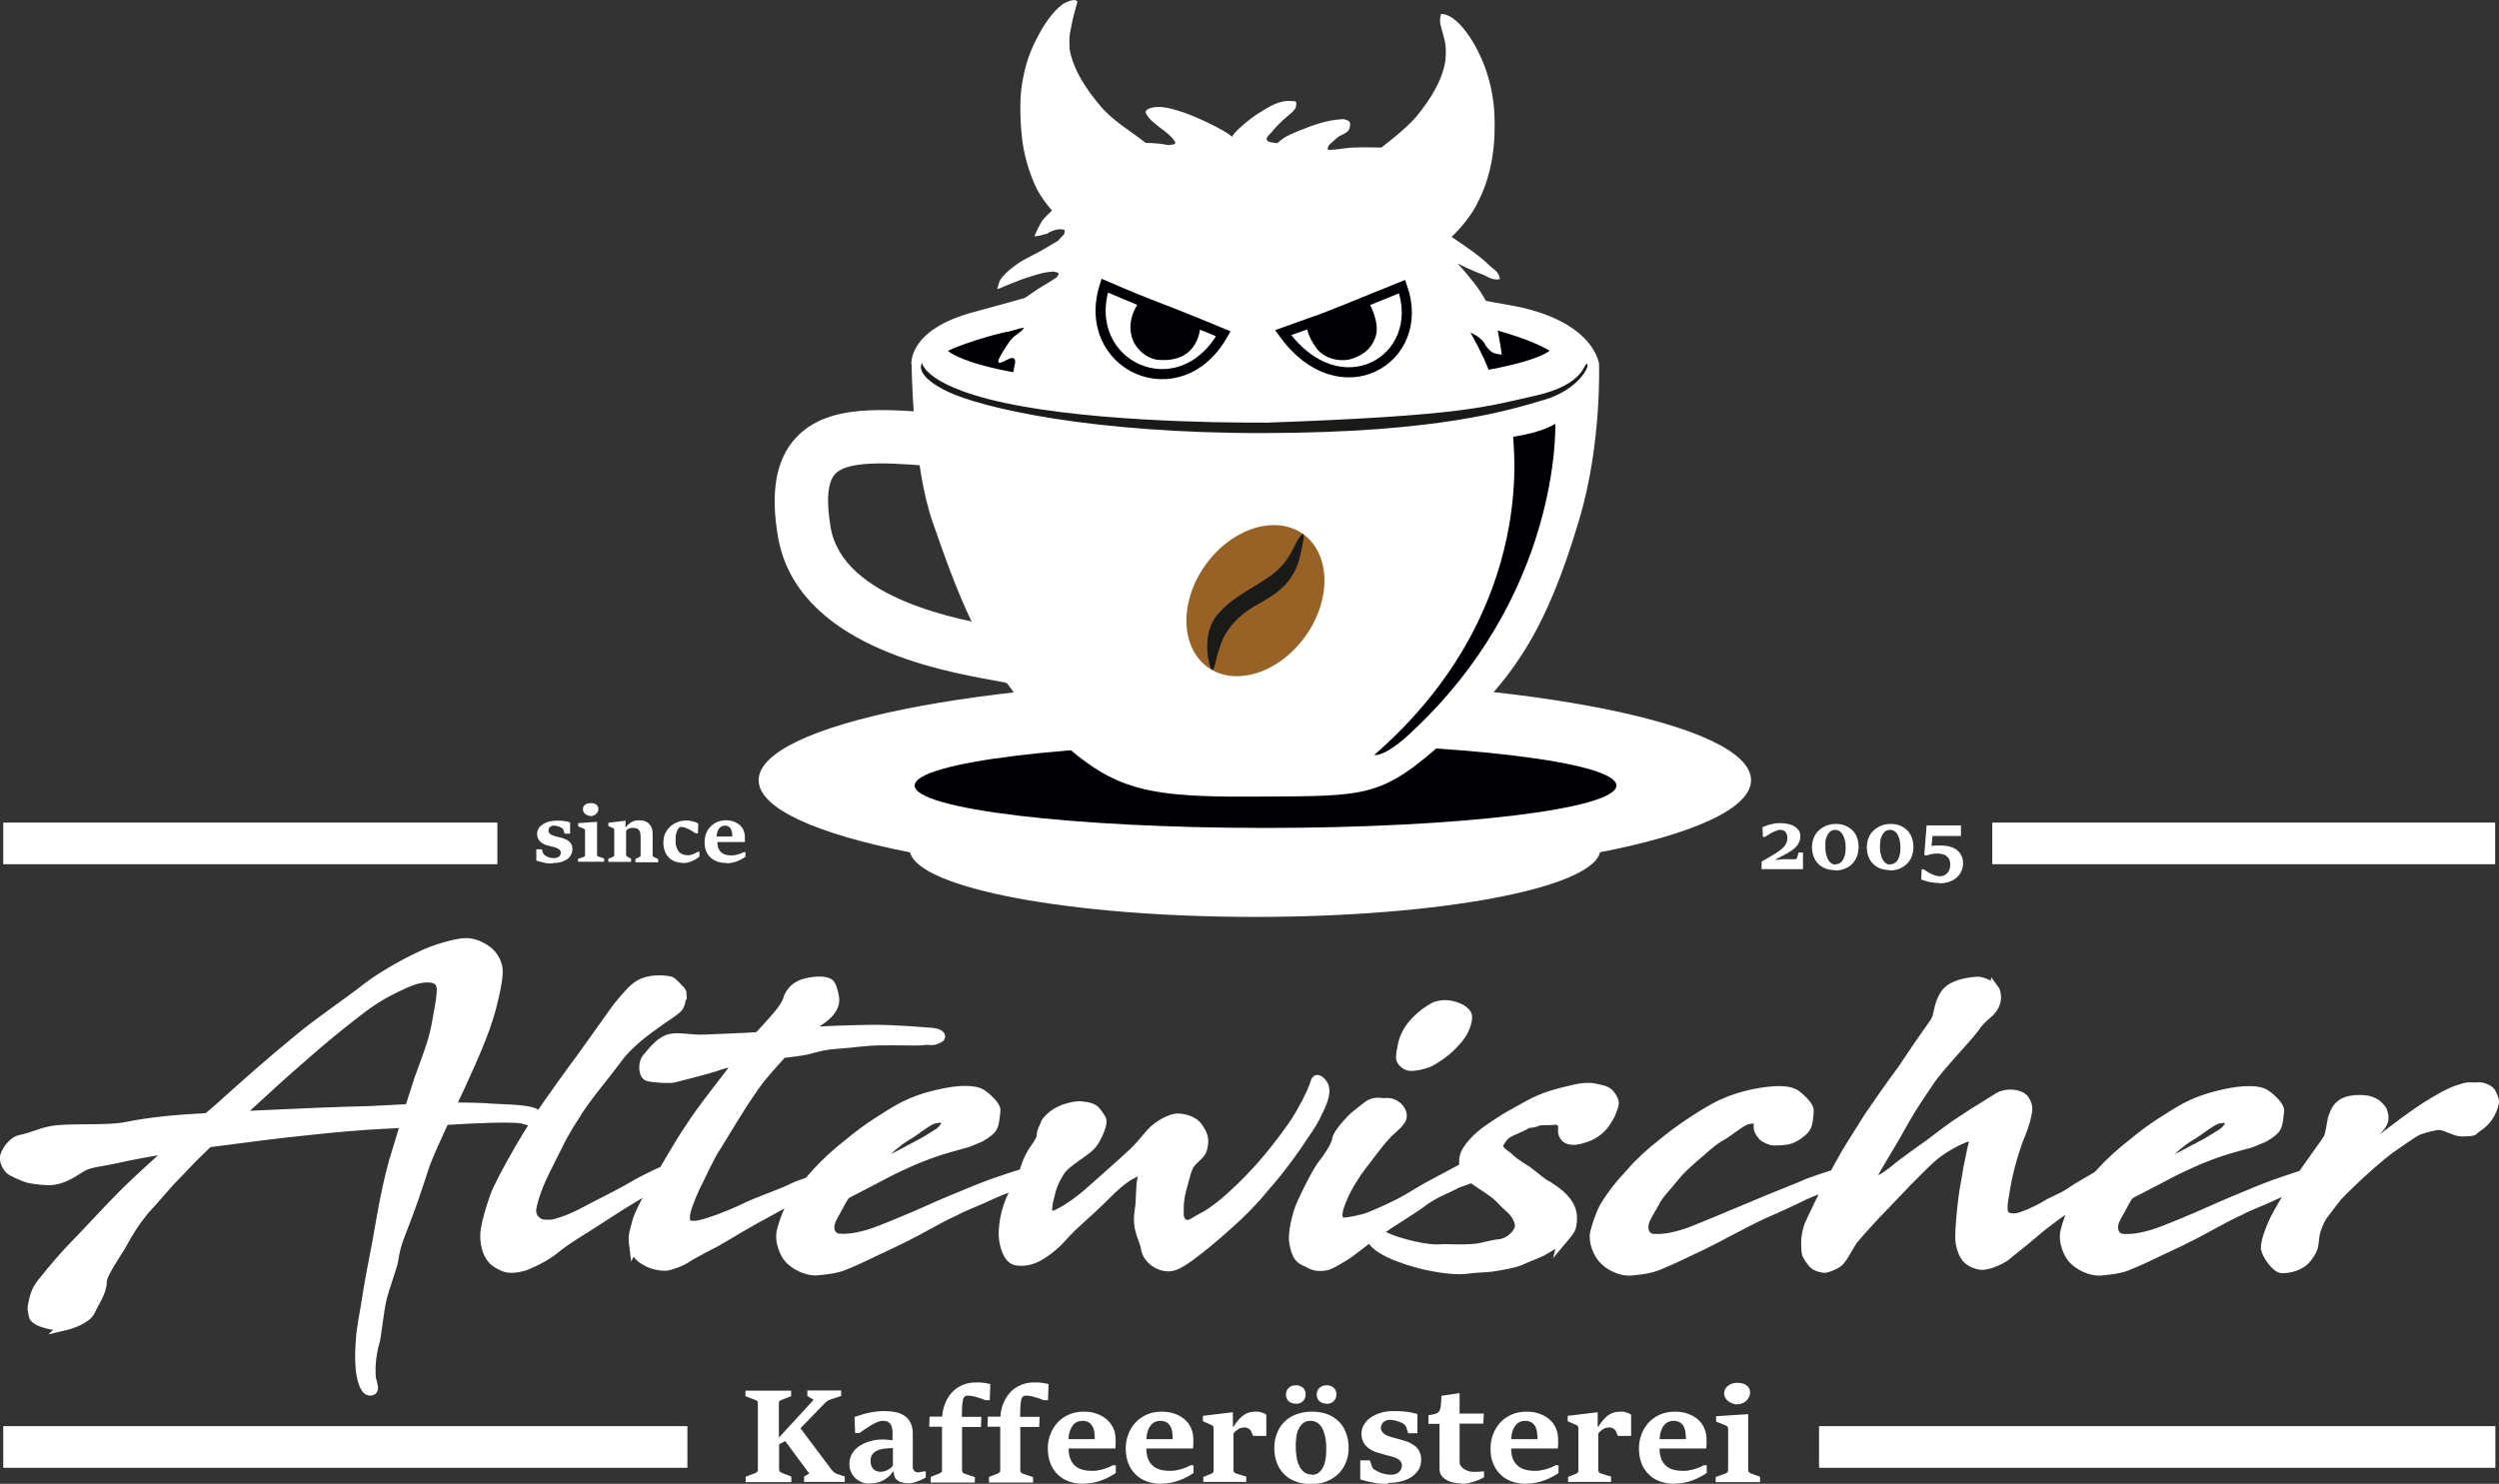
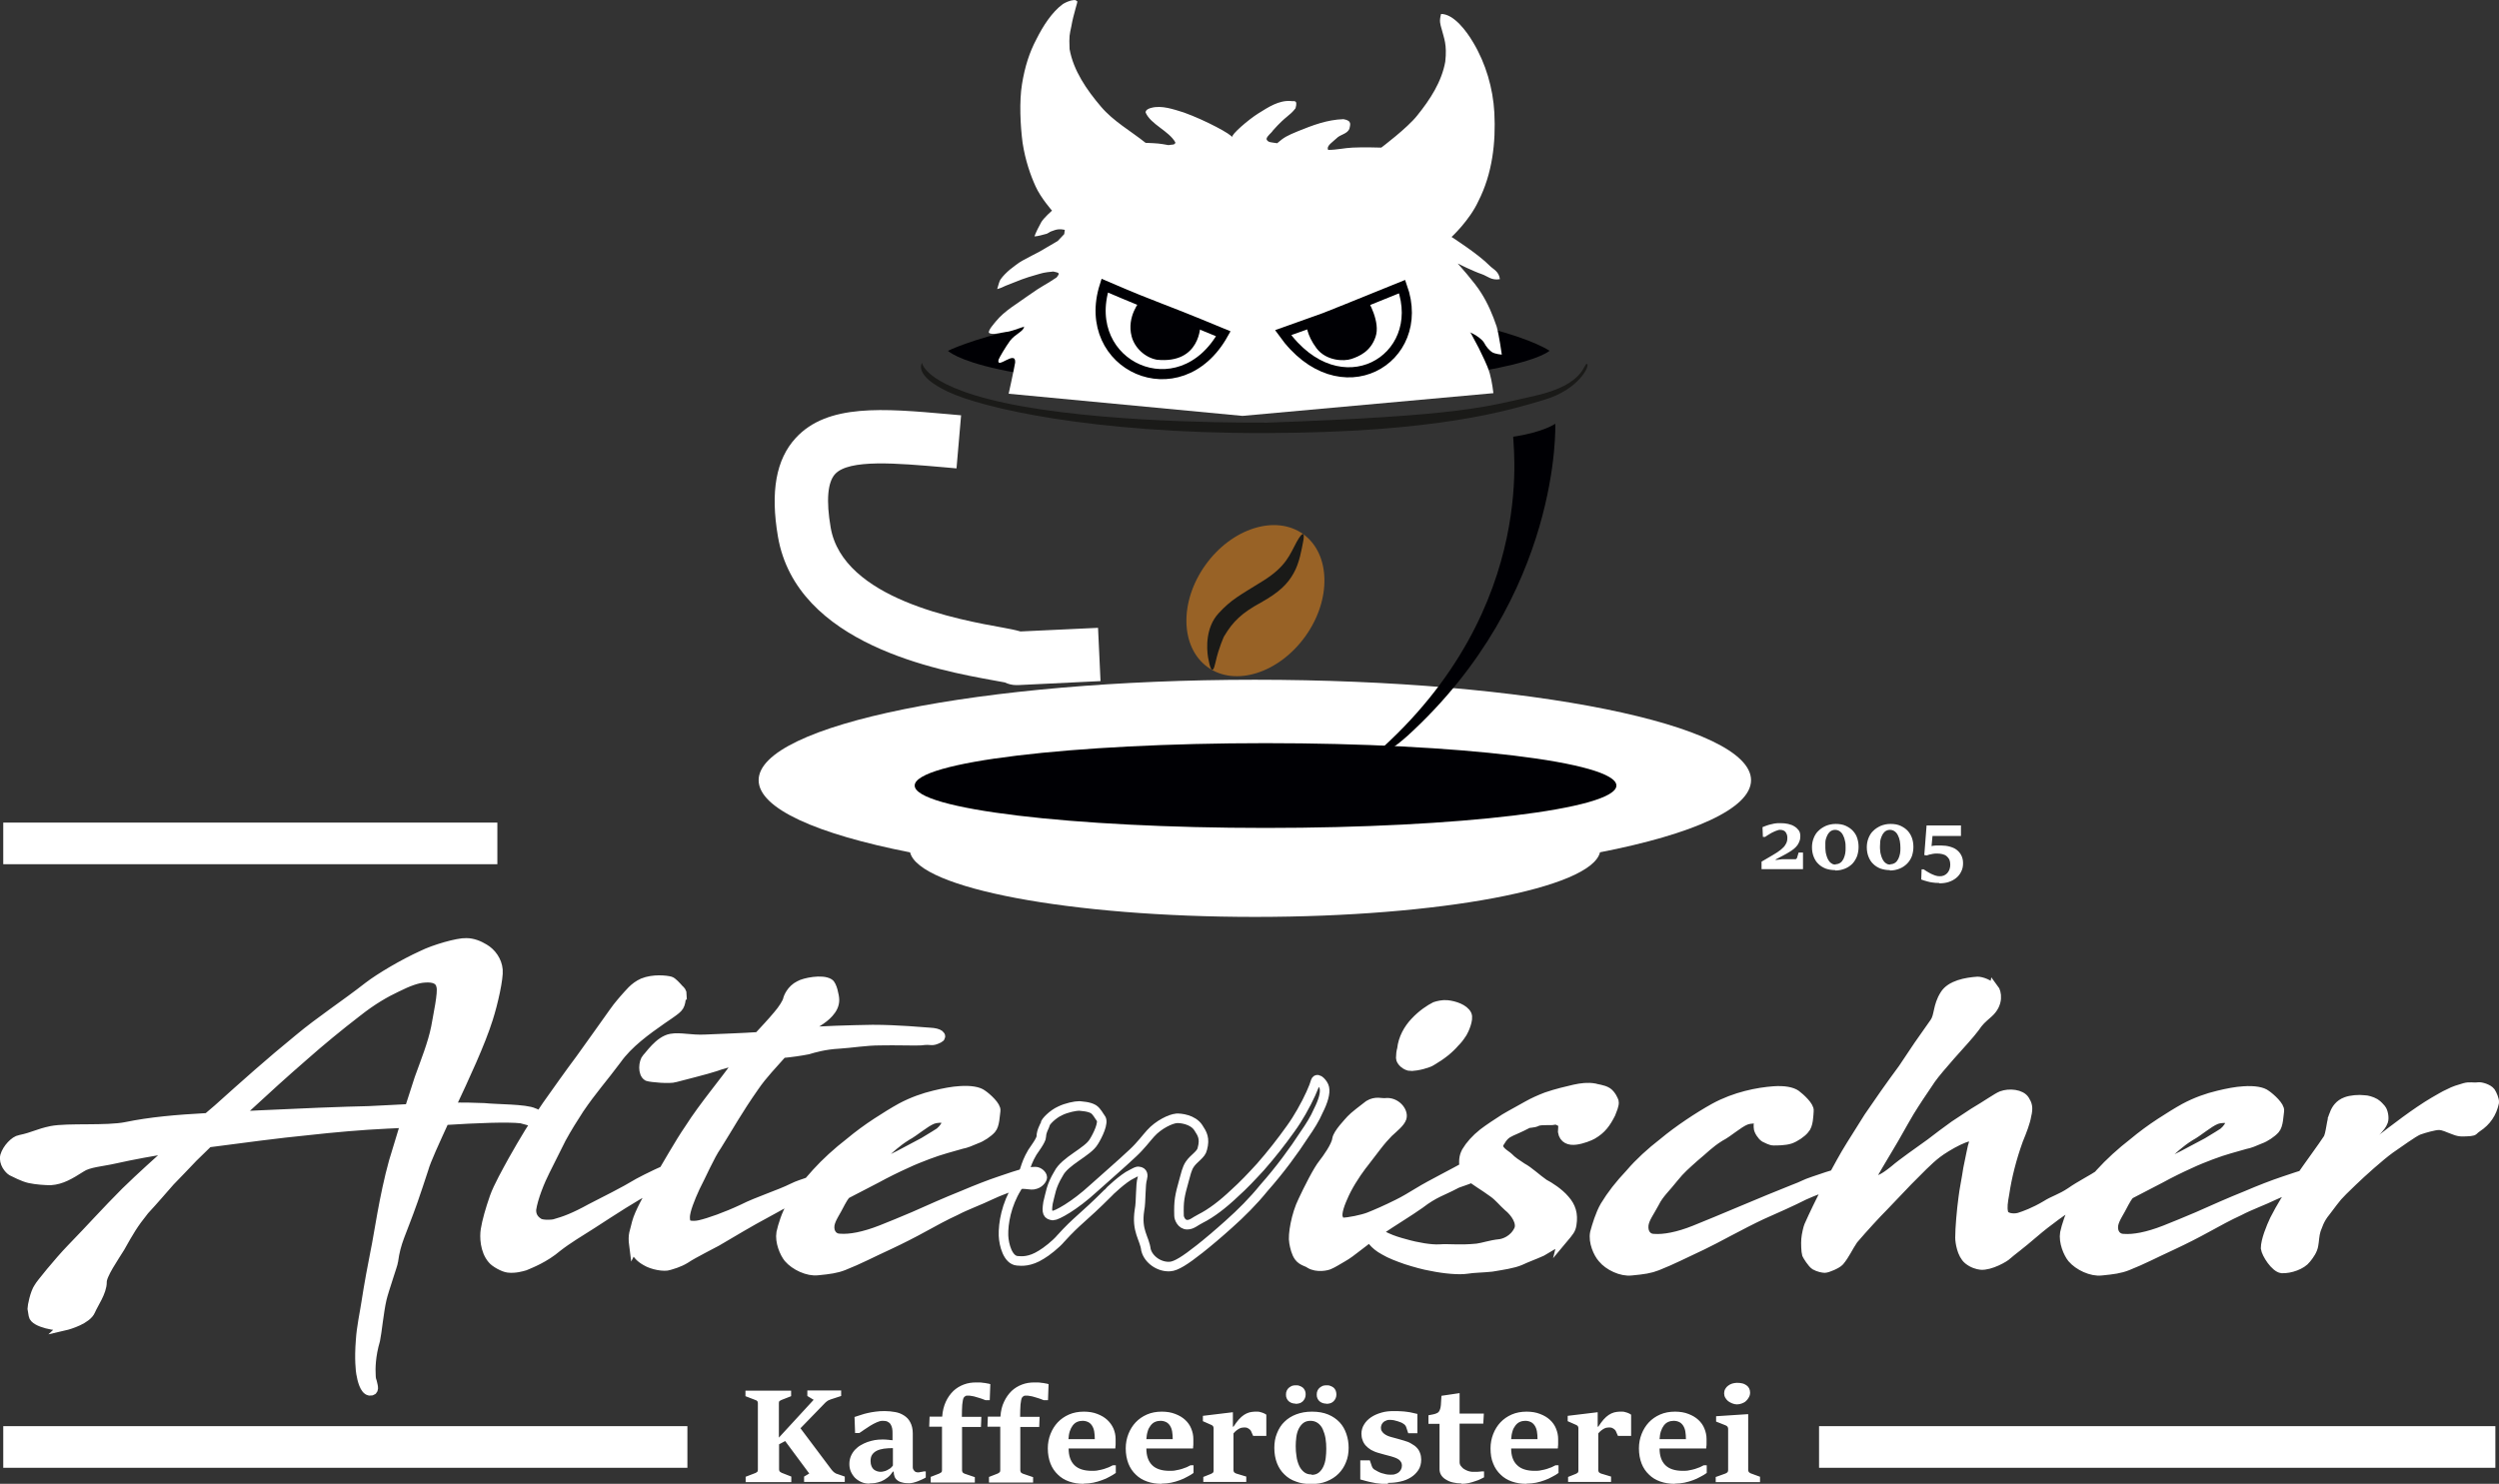
<svg xmlns="http://www.w3.org/2000/svg" id="Ebene_1" data-name="Ebene 1" viewBox="0 0 130.84 77.71">
  <rect x="0" y="0" width="130.84" height="77.71" fill="#333333" stroke="none" />
  <defs>
    <style> .cls-1 { fill: #1a1a18; } .cls-1, .cls-2, .cls-3, .cls-4, .cls-5 { stroke-width: 0px; } .cls-1, .cls-2, .cls-4, .cls-5 { fill-rule: evenodd; } .cls-2 { fill: #986226; } .cls-3, .cls-4 { fill: #fff; } .cls-6 { stroke: #fff; stroke-miterlimit: 10; stroke-width: .5px; } .cls-6, .cls-7 { fill: none; } .cls-5 { fill: #000004; } .cls-7 { stroke: #000004; stroke-miterlimit: 10; stroke-width: .53px; } </style>
  </defs>
  <path class="cls-4" d="m83.77,44.64c-.46,1.88-8.37,3.38-18.06,3.38s-17.6-1.5-18.06-3.38c-4.89-.96-7.93-2.3-7.93-3.78,0-2.9,11.63-5.26,25.98-5.26s25.98,2.35,25.98,5.26c0,1.48-3.04,2.83-7.93,3.78" />
  <path class="cls-5" d="m66.26,38.92c10.14,0,18.37.99,18.37,2.22s-8.22,2.22-18.37,2.22-18.37-.99-18.37-2.22,8.22-2.22,18.37-2.22" />
-   <path class="cls-4" d="m47.73,19.1s.04,5.23,1.11,8.27c1.07,3.04,2.58,7.63,5.88,10.72,3.31,3.09,4.63,3.67,10.76,3.63,6.13-.04,6.75.14,10.26-3,3.51-3.14,5.22-5.7,6.96-11.56,1.17-3.97,1.02-8.1,1.02-8.1,0,0-.24-2.34-4.8-3.1-4.56-.77-7.11-1.74-14.24-1.74s-10.19,1.2-13.69,2.12c-3.5.93-3.27,2.76-3.27,2.76" />
  <path class="cls-5" d="m79.24,22.87c1.59-.24,2.19-.68,2.19-.68,0,0,.34,8.98-7.73,16.34-1.42,1.28-1.83.96-1.75,1.01,8.95-7.79,7.12-16.97,7.29-16.67" />
  <path class="cls-1" d="m66.2,22.13s-7.45.09-12.68-.85c-5.23-.94-5.24-2.33-5.25-2.28-.01.05-.43.66,1.35,1.51,1.78.85,7.51,2.19,16.6,2.17,9.09-.02,12.81-1.2,14.63-1.74,1.82-.54,2.42-1.81,2.24-1.88-.18-.07-.08,1.07-2.69,1.66-2.61.58-3.71,1.05-14.2,1.42" />
  <path class="cls-3" d="m49.25,59.27c-.13.08-.43.28-.89.55l-1.28.68c-.81.4-1.45.72-1.83.89.26-.3.51-.51.85-.81.53-.45.77-.72,1.36-1.09.43-.23.94-.7,1.36-.87.26-.09.53-.09.75-.02v.11c0,.21-.19.43-.32.55Zm4.98,2.09c-.43,0-.75.11-1.87.49-.57.19-1.23.45-1.94.75-.85.34-1.75.74-2.58,1.11-.62.26-1.21.51-1.7.7-.92.36-1.64.49-2.17.45-.32,0-.58-.26-.53-.7.06-.36.32-.68.57-1.19.08-.15.17-.3.28-.43l1.6-.83c.51-.28,1.06-.55,1.55-.77.4-.19.79-.34,1.13-.47.68-.26,1.26-.4,1.77-.55.23-.04.49-.15.79-.28.26-.09.6-.32.77-.51.19-.21.19-.72.23-.96.04-.23-.45-.68-.7-.85-.19-.15-.6-.23-1.17-.19-.38.02-.85.11-1.34.23-.55.13-1.15.34-1.75.66-.38.21-.83.49-1.26.77-.49.32-.98.68-1.41,1.04-.66.51-1.26,1.06-1.75,1.6-.58.64-.96,1.13-1.32,1.72-.26.43-.45,1.04-.53,1.41-.08.47.17,1.06.38,1.32.34.4,1.02.72,1.53.66.62-.06.98-.11,1.36-.26.81-.32,1.4-.64,2.38-1.09.64-.3,1.23-.6,1.81-.92.55-.3,1.09-.6,1.68-.87.53-.28,1.28-.55,1.81-.81.49-.23.96-.4,1.38-.53.45-.13.7.06.98-.04.21-.06.36-.26.36-.36,0-.13-.19-.3-.36-.3Zm-21.03,3.85c.06.43.32.66.62.83.34.21.96.32,1.21.23.11-.04.51-.13.87-.36.38-.26,1.45-.79,1.62-.89,1.04-.6,1.4-.85,2.83-1.62.83-.47,1.83-.98,2.49-1.19.28-.08.51-.04.74-.15.11-.06.13-.32.11-.36-.02-.09-.26-.21-.34-.17-.3.17-1.43.47-1.83.68-.72.36-1.83.7-2.64,1.11-.85.4-1.75.72-2.24.83-.17.04-.43.06-.6,0-.13-.06-.17-.19-.17-.4,0-.34.26-1,.53-1.58.3-.57.77-1.66,1.13-2.17.64-1.02,1.09-1.85,1.96-3.09.45-.66,1-1.21,1.47-1.75.43-.04.94-.11,1.34-.19.3-.09.87-.26,1.64-.3.64-.04,1.4-.17,2.13-.17.77-.02,1.98.02,2.13,0,.66-.09.51.09.96-.13.19-.09.04-.28-.49-.3-.32-.02-1.66-.15-2.98-.15-1.23.02-2.6.06-3.75.15.13-.08.23-.17.3-.21.34-.21.85-.47,1.15-.81.19-.21.3-.43.3-.68,0-.21-.13-.79-.28-.87-.36-.23-1.3-.04-1.55.11-.43.21-.6.64-.62.77-.04.13-.23.47-.53.81-.3.36-.64.72-1,1.11-.89.06-1.89.09-2.77.13-.79.04-1.32-.13-1.81-.04-.62.11-1.15.94-1.26,1.02-.19.21-.23.81.04.96.17.06,1.17.15,1.43.06.3-.08,1.7-.43,2.11-.57.3-.11.72-.23,1.3-.36-.85,1.21-1.87,2.38-2.66,3.62-.53.77-1.15,1.89-1.79,2.96-.34.57-.83,1.45-.96,1.94-.11.51-.23.6-.15,1.21Zm2.51-13.11c0-.13-.08-.23-.15-.28-.15-.17-.36-.4-.47-.43-.23-.06-.89-.13-1.43.09-.47.21-.72.57-.98.85-.04.06-.28.3-.57.72-.43.6-1.04,1.47-1.72,2.41-.62.83-1.19,1.64-1.75,2.43-.72,1.04-1.19,1.83-1.79,2.89-.3.55-.77,1.38-.96,1.92-.23.66-.4,1.26-.47,1.7-.06.36-.04,1.09.36,1.55.13.17.6.43.83.45.36.04.7-.06.87-.11.3-.13,1.02-.4,1.7-.98.51-.4,1.19-.81,1.79-1.19,1.19-.77,2.19-1.43,3.13-1.92.32-.17,1.09-.34,1.32-.45.06-.04.28-.28.26-.36-.02-.13-.19-.23-.45-.23-.3.02-1.4.58-1.79.79-.85.51-1.7.92-2.51,1.34-.85.47-1.36.66-1.9.81-.15.04-.66.06-.83-.06-.34-.21-.38-.49-.38-.68.09-.64.47-1.55.72-2.04.26-.51.55-1.11.85-1.7.3-.55.64-1.09.94-1.55.68-1,1.23-1.6,1.96-2.58.6-.85,1.55-1.53,2.38-2.11l.38-.26c.57-.4.55-.4.64-1.02Zm-16.07,6.07c-1.87.04-3.96.13-6.05.23-.43.02-.81.04-1.21.06.23-.19.45-.38.68-.6.85-.79,1.81-1.66,2.87-2.58.85-.75,1.77-1.51,2.77-2.28.81-.64,1.49-1.02,2.04-1.28.64-.32,1.11-.49,1.49-.51.49-.04.81.09.87.45.09.34-.17,1.51-.28,2.15-.17.85-.55,1.79-.87,2.68l-.51,1.58c-.62.04-1.26.06-1.81.09Zm-16.26,11.26c.26-.06,1.17-.34,1.36-.79.15-.36.6-.98.6-1.49-.02-.38.64-1.32.94-1.81.49-.87.68-1.21,1.28-1.96.51-.55.89-1,1.34-1.51.38-.4.85-.87,1.21-1.26l.79-.77c1.77-.23,3.68-.49,5.24-.64,1.34-.15,2.83-.28,4.11-.34.3-.02.64-.02.98-.06l-.62,2.04c-.51,1.83-.79,3.92-.96,4.7-.13.64-.34,1.77-.47,2.62-.09.6-.26,1.36-.3,2.04-.08.98,0,1.6.02,1.72.06.36.19.87.45.92.28.02.19-.21.13-.47-.06-.15-.06-.3-.06-.34-.02-.34-.02-1,.23-1.85.08-.36.19-1.51.34-2.15.11-.47.6-1.87.6-1.96.15-1.09.38-1.34,1.04-3.21.15-.43.36-1.06.55-1.64.13-.47.58-1.43,1.09-2.55,1.7-.11,3.34-.17,4.02-.09.4.09,1.13.4,1.04-.02-.02-.06-.21-.23-.38-.28-.43-.21-1.94-.19-2.6-.26-.49-.02-1.11-.04-1.77-.02.75-1.6,1.58-3.38,1.98-4.66.26-.81.55-2.11.51-2.55-.04-.47-.34-.89-.72-1.11-.28-.17-.6-.3-.94-.3-.43-.02-1.68.34-2.28.64-1.04.47-2.24,1.19-2.83,1.64-1.28,1-2.51,1.79-3.66,2.75-1.51,1.23-2.85,2.43-4.22,3.66l-.55.47c-1.66.09-3,.21-4.26.47-1.02.21-3.07.04-3.92.21-.72.15-.92.32-1.64.47-.28.04-.68.47-.79.85-.08.36.21.7.36.79.19.09.58.3.92.38.36.08.85.11,1.11.11.57-.04,1-.3,1.6-.68.38-.26,1.09-.3,1.75-.45.94-.21,1.98-.4,3.07-.57-.83.75-1.68,1.51-2.49,2.3-1.02,1.02-1.79,1.89-2.85,2.98-.66.68-1.66,1.92-1.7,2.02-.21.3-.34,1-.34,1.11l.06.36c.06.38,1.26.6,1.64.53Z" />
  <path class="cls-6" d="m49.25,59.27c-.13.08-.43.28-.89.55l-1.28.68c-.81.4-1.45.72-1.83.89.26-.3.51-.51.85-.81.53-.45.77-.72,1.36-1.09.43-.23.94-.7,1.36-.87.26-.09.53-.09.75-.02v.11c0,.21-.19.43-.32.55Zm4.98,2.09c-.43,0-.75.11-1.87.49-.57.19-1.23.45-1.94.75-.85.34-1.75.74-2.58,1.11-.62.26-1.21.51-1.7.7-.92.36-1.64.49-2.17.45-.32,0-.58-.26-.53-.7.06-.36.32-.68.57-1.19.08-.15.17-.3.28-.43l1.6-.83c.51-.28,1.06-.55,1.55-.77.4-.19.79-.34,1.13-.47.68-.26,1.26-.4,1.77-.55.23-.04.49-.15.79-.28.26-.09.6-.32.77-.51.19-.21.19-.72.23-.96.04-.23-.45-.68-.7-.85-.19-.15-.6-.23-1.17-.19-.38.02-.85.11-1.34.23-.55.13-1.15.34-1.75.66-.38.21-.83.49-1.26.77-.49.32-.98.68-1.41,1.04-.66.51-1.26,1.06-1.75,1.6-.58.64-.96,1.13-1.32,1.72-.26.43-.45,1.04-.53,1.41-.08.47.17,1.06.38,1.32.34.4,1.02.72,1.53.66.62-.06.98-.11,1.36-.26.81-.32,1.4-.64,2.38-1.09.64-.3,1.23-.6,1.81-.92.55-.3,1.09-.6,1.68-.87.53-.28,1.28-.55,1.81-.81.49-.23.96-.4,1.38-.53.45-.13.7.06.98-.04.21-.06.36-.26.36-.36,0-.13-.19-.3-.36-.3Zm-21.03,3.85c.06.43.32.66.62.83.34.21.96.32,1.21.23.11-.04.51-.13.87-.36.38-.26,1.45-.79,1.62-.89,1.04-.6,1.4-.85,2.83-1.62.83-.47,1.83-.98,2.49-1.19.28-.08.51-.04.74-.15.11-.06.13-.32.11-.36-.02-.09-.26-.21-.34-.17-.3.17-1.43.47-1.83.68-.72.36-1.83.7-2.64,1.11-.85.4-1.75.72-2.24.83-.17.04-.43.06-.6,0-.13-.06-.17-.19-.17-.4,0-.34.26-1,.53-1.58.3-.57.77-1.66,1.13-2.17.64-1.02,1.09-1.85,1.96-3.09.45-.66,1-1.21,1.47-1.75.43-.04.94-.11,1.34-.19.3-.09.87-.26,1.64-.3.64-.04,1.4-.17,2.13-.17.77-.02,1.98.02,2.13,0,.66-.09.51.09.96-.13.19-.09.04-.28-.49-.3-.32-.02-1.66-.15-2.98-.15-1.23.02-2.6.06-3.75.15.13-.08.23-.17.3-.21.34-.21.85-.47,1.15-.81.19-.21.3-.43.3-.68,0-.21-.13-.79-.28-.87-.36-.23-1.3-.04-1.55.11-.43.21-.6.64-.62.77-.04.13-.23.47-.53.81-.3.36-.64.72-1,1.11-.89.06-1.89.09-2.77.13-.79.04-1.32-.13-1.81-.04-.62.11-1.15.94-1.26,1.02-.19.21-.23.81.04.96.17.06,1.17.15,1.43.06.3-.08,1.7-.43,2.11-.57.3-.11.72-.23,1.3-.36-.85,1.21-1.87,2.38-2.66,3.62-.53.77-1.15,1.89-1.79,2.96-.34.57-.83,1.45-.96,1.94-.11.51-.23.6-.15,1.21Zm2.51-13.11c0-.13-.08-.23-.15-.28-.15-.17-.36-.4-.47-.43-.23-.06-.89-.13-1.43.09-.47.21-.72.57-.98.85-.04.06-.28.3-.57.72-.43.6-1.04,1.47-1.72,2.41-.62.83-1.19,1.64-1.75,2.43-.72,1.04-1.19,1.83-1.79,2.89-.3.55-.77,1.38-.96,1.92-.23.66-.4,1.26-.47,1.7-.06.36-.04,1.09.36,1.55.13.17.6.43.83.45.36.04.7-.06.87-.11.3-.13,1.02-.4,1.7-.98.51-.4,1.19-.81,1.79-1.19,1.19-.77,2.19-1.43,3.13-1.92.32-.17,1.09-.34,1.32-.45.06-.04.28-.28.26-.36-.02-.13-.19-.23-.45-.23-.3.02-1.4.58-1.79.79-.85.51-1.7.92-2.51,1.34-.85.47-1.36.66-1.9.81-.15.04-.66.06-.83-.06-.34-.21-.38-.49-.38-.68.09-.64.47-1.55.72-2.04.26-.51.55-1.11.85-1.7.3-.55.64-1.09.94-1.55.68-1,1.23-1.6,1.96-2.58.6-.85,1.55-1.53,2.38-2.11l.38-.26c.57-.4.55-.4.64-1.02Zm-16.07,6.07c-1.87.04-3.96.13-6.05.23-.43.02-.81.04-1.21.06.23-.19.45-.38.68-.6.85-.79,1.81-1.66,2.87-2.58.85-.75,1.77-1.51,2.77-2.28.81-.64,1.49-1.02,2.04-1.28.64-.32,1.11-.49,1.49-.51.49-.04.81.09.87.45.09.34-.17,1.51-.28,2.15-.17.85-.55,1.79-.87,2.68l-.51,1.58c-.62.04-1.26.06-1.81.09Zm-16.26,11.26c.26-.06,1.17-.34,1.36-.79.15-.36.6-.98.6-1.49-.02-.38.64-1.32.94-1.81.49-.87.68-1.21,1.28-1.96.51-.55.89-1,1.34-1.51.38-.4.85-.87,1.21-1.26l.79-.77c1.77-.23,3.68-.49,5.24-.64,1.34-.15,2.83-.28,4.11-.34.3-.02.64-.02.98-.06l-.62,2.04c-.51,1.83-.79,3.92-.96,4.7-.13.64-.34,1.77-.47,2.62-.09.6-.26,1.36-.3,2.04-.08.98,0,1.6.02,1.72.06.36.19.87.45.92.28.02.19-.21.13-.47-.06-.15-.06-.3-.06-.34-.02-.34-.02-1,.23-1.85.08-.36.19-1.51.34-2.15.11-.47.6-1.87.6-1.96.15-1.09.38-1.34,1.04-3.21.15-.43.36-1.06.55-1.64.13-.47.58-1.43,1.09-2.55,1.7-.11,3.34-.17,4.02-.09.4.09,1.13.4,1.04-.02-.02-.06-.21-.23-.38-.28-.43-.21-1.94-.19-2.6-.26-.49-.02-1.11-.04-1.77-.02.75-1.6,1.58-3.38,1.98-4.66.26-.81.55-2.11.51-2.55-.04-.47-.34-.89-.72-1.11-.28-.17-.6-.3-.94-.3-.43-.02-1.68.34-2.28.64-1.04.47-2.24,1.19-2.83,1.64-1.28,1-2.51,1.79-3.66,2.75-1.51,1.23-2.85,2.43-4.22,3.66l-.55.47c-1.66.09-3,.21-4.26.47-1.02.21-3.07.04-3.92.21-.72.15-.92.32-1.64.47-.28.04-.68.47-.79.85-.08.36.21.7.36.79.19.09.58.3.92.38.36.08.85.11,1.11.11.57-.04,1-.3,1.6-.68.38-.26,1.09-.3,1.75-.45.94-.21,1.98-.4,3.07-.57-.83.75-1.68,1.51-2.49,2.3-1.02,1.02-1.79,1.89-2.85,2.98-.66.68-1.66,1.92-1.7,2.02-.21.3-.34,1-.34,1.11l.06.36c.06.38,1.26.6,1.64.53Z" />
-   <path class="cls-3" d="m61.6,58.57c-.3.02-.94.32-1.36.79-.21.23-.53.66-.92,1.02-.68.64-1.43,1.28-2.06,1.85-1.02.94-1.94,1.43-2.13,1.43-.28-.04-.34-.13-.26-.66.13-.49.15-.87.55-1.53.34-.68,1.53-1.13,1.85-1.68.19-.3.55-1.02.36-1.23-.09-.11-.19-.34-.38-.47-.26-.15-.62-.15-.75-.17-.19,0-.66.09-1,.26-.38.17-.77.57-.77.68-.02.09-.21.38-.21.66,0,.19-.36.66-.47.83-.45.77-.3.94-.81,1.85-.55.89-.72,1.87-.7,2.51.02.49.23,1.28.72,1.32.23.02.66.06,1.26-.32.26-.15.77-.55,1.02-.85.89-.98,1.11-1.02,2.47-2.38.02-.04.81-.79,1.23-.98.17-.09.3-.17.38-.15.23.02.23.21.19.36-.11.32-.06,1.23-.15,1.66-.17,1.11.26,1.45.34,2.09.13.51.7.91,1.26.87.32-.02.79-.32,1.55-.92.43-.34.94-.77,1.53-1.3.64-.57,1.28-1.21,1.83-1.89.85-.96,1.58-1.96,2.13-2.81.28-.4.55-.83.72-1.23.26-.51.38-.94.32-1.21-.04-.21-.36-.57-.45-.36-.09.32-.36.94-.75,1.62-.17.3-.36.6-.57.89-.47.66-1,1.34-1.58,2-.45.49-.89.96-1.36,1.38-.6.57-1.21,1.04-1.77,1.32-.3.15-.45.32-.7.32-.3,0-.43-.34-.43-.47-.02-.77.02-1,.28-1.92.06-.21.13-.55.28-.77.21-.32.6-.51.66-.81.15-.55,0-.79-.21-1.11-.28-.43-.92-.51-1.17-.49Z" />
  <path class="cls-6" d="m61.6,58.57c-.3.02-.94.32-1.36.79-.21.23-.53.66-.92,1.02-.68.64-1.43,1.28-2.06,1.85-1.02.94-1.94,1.43-2.13,1.43-.28-.04-.34-.13-.26-.66.13-.49.15-.87.55-1.53.34-.68,1.53-1.13,1.85-1.68.19-.3.55-1.02.36-1.23-.09-.11-.19-.34-.38-.47-.26-.15-.62-.15-.75-.17-.19,0-.66.09-1,.26-.38.17-.77.57-.77.68-.02.09-.21.38-.21.66,0,.19-.36.66-.47.83-.45.77-.3.94-.81,1.85-.55.89-.72,1.87-.7,2.51.02.49.23,1.28.72,1.32.23.02.66.06,1.26-.32.26-.15.77-.55,1.02-.85.89-.98,1.11-1.02,2.47-2.38.02-.04.81-.79,1.23-.98.17-.09.3-.17.38-.15.23.02.23.21.19.36-.11.32-.06,1.23-.15,1.66-.17,1.11.26,1.45.34,2.09.13.51.7.91,1.26.87.32-.02.79-.32,1.55-.92.43-.34.94-.77,1.53-1.3.64-.57,1.28-1.21,1.83-1.89.85-.96,1.58-1.96,2.13-2.81.28-.4.55-.83.72-1.23.26-.51.38-.94.32-1.21-.04-.21-.36-.57-.45-.36-.09.32-.36.94-.75,1.62-.17.3-.36.6-.57.89-.47.66-1,1.34-1.58,2-.45.49-.89.96-1.36,1.38-.6.57-1.21,1.04-1.77,1.32-.3.15-.45.32-.7.32-.3,0-.43-.34-.43-.47-.02-.77.02-1,.28-1.92.06-.21.13-.55.28-.77.21-.32.6-.51.66-.81.15-.55,0-.79-.21-1.11-.28-.43-.92-.51-1.17-.49Z" />
  <path class="cls-3" d="m122.23,58.34c-.17.26-.19,1.09-.36,1.32-.23.36-1.09,1.53-1.38,1.96-.81,1.17-1.02,1.53-1.4,2.26-.19.4-.47,1.09-.47,1.49.04.3.51,1.02.85,1.06.43.02,1.04-.19,1.28-.51.17-.21.34-.45.38-.72.04-.19.04-.51.13-.79.08-.17.15-.53.51-.96.68-.89.49-.7,1.4-1.58.51-.49,1.41-1.3,1.96-1.7.47-.32,1.19-.85,1.49-.98.3-.11.85-.26,1.06-.26.28,0,.47.13.85.26.28.11.45.08.81.06.21-.02.13-.06.36-.21.49-.32.77-.75.89-1.3.02-.13-.11-.43-.19-.55-.13-.17-.51-.28-.64-.26-.3.04-.43-.04-.72.04-.3.09-.53.15-.81.3-.26.11-.55.3-.79.43-.94.55-2.15,1.49-2.81,2-.19.13-.4.36-.66.57,0,.02-.21.15-.32.15-.06,0-.06-.11,0-.21l.32-.51c.23-.3.36-.38.47-.49.17-.19.26-.28.34-.49.06-.17,0-.51-.11-.64-.06-.06-.17-.21-.32-.3-.19-.11-.43-.17-.55-.17-.32-.04-.72,0-.96.09-.36.13-.53.4-.62.64Zm-5.77.94c-.13.08-.43.28-.89.55l-1.28.68c-.81.4-1.45.72-1.83.89.26-.3.51-.51.85-.81.53-.45.77-.72,1.36-1.09.43-.23.94-.7,1.36-.87.26-.09.53-.09.75-.02v.11c0,.21-.19.43-.32.55Zm4.98,2.09c-.43,0-.74.11-1.87.49-.57.19-1.24.45-1.94.75-.85.34-1.75.74-2.58,1.11-.62.26-1.21.51-1.7.7-.92.36-1.64.49-2.17.45-.32,0-.58-.26-.53-.7.06-.36.32-.68.57-1.19.08-.15.17-.3.28-.43l1.6-.83c.51-.28,1.06-.55,1.55-.77.4-.19.79-.34,1.13-.47.68-.26,1.26-.4,1.77-.55.23-.04.49-.15.79-.28.26-.09.6-.32.77-.51.19-.21.19-.72.23-.96.04-.23-.45-.68-.7-.85-.19-.15-.6-.23-1.17-.19-.38.02-.85.11-1.34.23-.55.13-1.15.34-1.75.66-.38.21-.83.49-1.26.77-.49.32-.98.68-1.41,1.04-.66.51-1.26,1.06-1.75,1.6-.58.64-.96,1.13-1.32,1.72-.26.43-.45,1.04-.53,1.41-.08.47.17,1.06.38,1.32.34.4,1.02.72,1.53.66.62-.06.98-.11,1.36-.26.81-.32,1.4-.64,2.38-1.09.64-.3,1.23-.6,1.81-.92.55-.3,1.09-.6,1.68-.87.53-.28,1.28-.55,1.81-.81.49-.23.96-.4,1.38-.53.45-.13.7.06.98-.04.21-.06.36-.26.36-.36,0-.13-.19-.3-.36-.3Zm-17.05-9.54c-.23-.3-.66-.43-.85-.43-.6.04-1.41.19-1.72.7-.38.6-.28,1.09-.53,1.45l-.85,1.21-.81,1.21c-.68.92-1.26,1.75-1.79,2.53l-.64,1.02c-.19.3-.38.6-.55.89-.32.55-.66,1.19-.98,1.79-.36.72-.7,1.41-.96,2-.04.09-.13.45-.15.7-.02.23,0,.66.04.79.04.09.28.47.43.57.19.11.43.15.51.15.13,0,.64-.21.77-.36.3-.36.43-.7.72-1.13.53-.62,1.21-1.36,1.6-1.75l1.26-1.32c.55-.55,1.06-1.09,1.53-1.45.47-.36,1.83-1.15,1.92-.79.04.11,0,.19,0,.23-.08.21-.17.77-.3,1.36-.08.55-.21,1.15-.25,1.53-.09.66-.17,1.58-.17,2.09,0,.21.09.87.43,1.15.23.19.49.26.66.28.49.04,1.26-.4,1.38-.53.23-.21.64-.49,1.45-1.19.64-.55,1.53-1.19,2.38-1.75.23-.15.64-.38,1-.55.32-.17.85-.38,1.06-.47.04-.02.13-.15.15-.28,0-.11-.04-.19-.06-.23-.04-.06-.47-.17-.55-.09-.11.09-.38.21-.51.3-.47.32-1.09.62-1.6.98-.51.34-.89.43-1.28.68-.64.38-1.13.55-1.41.64-.32.09-.79.02-.83-.26-.06-.26-.02-.55.06-.98.13-.89.38-1.87.72-2.81.21-.51.38-.96.43-1.28.11-.43.04-.6-.09-.81-.19-.32-.81-.38-1.21-.23-.23.09-.79.49-1.47.89-.34.23-.68.45-1,.66-.45.32-.87.64-1.26.94-.62.45-1.45,1.02-1.89,1.4-.58.47-.83.55-1.04.55-.23,0-.13-.21-.13-.23.17-.3.43-.75.94-1.6.3-.49.6-1.06,1.02-1.77.3-.49.68-1.06,1.13-1.72.21-.3.62-.77,1.02-1.23.51-.57,1.04-1.15,1.26-1.45.26-.38.36-.45.72-.77.58-.51.43-1.11.3-1.28Zm-7.56,9.54c-.43,0-.75.11-1.87.49-.51.17-.47.21-1.11.45-1.4.55-3.83,1.6-5.11,2.11-.89.36-1.64.49-2.15.45-.32,0-.57-.26-.53-.7.04-.36.3-.68.57-1.19.23-.47.62-.81,1-1.3.36-.45.64-.68,1.06-1.06.55-.45.77-.72,1.36-1.09.45-.23.94-.7,1.36-.87.26-.09.55-.09.74-.02l-.02.06c-.09.17-.06.3-.06.36,0,.15.19.43.32.51.13.06.32.17.47.17.19,0,.6,0,.87-.09.26-.09.6-.32.75-.51.21-.21.21-.72.23-.96.04-.23-.45-.68-.68-.85-.21-.15-.62-.23-1.17-.19-.81.06-2,.28-3.11.89-.81.45-1.87,1.15-2.66,1.81-.66.51-1.26,1.06-1.72,1.6-.6.64-.98,1.13-1.34,1.72-.25.43-.43,1.04-.53,1.41-.09.47.17,1.06.4,1.32.32.4,1,.72,1.51.66.64-.06.98-.11,1.36-.26.81-.32,1.41-.64,2.38-1.09.6-.28,2.04-1.09,3.09-1.58.77-.34,1.58-.7,2.21-1.02.51-.23.96-.4,1.41-.53.43-.13.68.06.96-.04.21-.06.36-.26.36-.36,0-.13-.19-.3-.36-.3Zm-15.01,3.53c.36-.43.43-.51.47-.77.09-.55-.04-.94-.36-1.3-.3-.36-.83-.7-1.09-.83-.38-.26-.79-.66-1.15-.85-.26-.17-.55-.36-.7-.53-.15-.15-.7-.4-.49-.77.21-.36.34-.47.62-.6.19-.09.45-.19.81-.38.11-.09.32-.02.57-.15.23-.08.72-.02.85-.06.21-.04.23.04.3.06.08.04.17.04.19.19,0,.09-.02.32-.02.36.06.38.36.47.68.43.34-.04.75-.21.87-.28.49-.28.72-.62.96-1.09.06-.17.21-.47.17-.64-.02-.06-.13-.34-.34-.49-.23-.15-.6-.17-.68-.21-.34-.06-.68-.02-1.04.06-.38.09-.92.21-1.47.4-.34.13-.68.28-.98.45-.36.21-.79.43-1.21.68-.4.26-.79.51-1.13.77-.38.3-.68.64-.87.96-.06.13-.21.36-.09.96.04.19.36.43.77.7.23.15.49.32.72.49.3.21.53.51.77.72.4.32.74.85.57,1.23-.26.55-.79.72-1.02.74-.43.04-.85.19-1.17.23-.92.09-1.43,0-1.98.04-.43.02-1.13-.09-1.79-.28-.34-.09-.66-.19-.94-.32-.36-.15-.64-.34-.68-.51-.13-.51-.55-.06-.04.72.11.13.3.3.58.45.32.19.72.34,1.15.49.47.15.94.28,1.3.34.72.15,1.47.21,1.87.15.34-.06.85-.06,1.3-.11.53-.09,1.13-.17,1.51-.34.36-.17.74-.3,1.11-.47.53-.32,1.04-.6,1.11-.68Zm-7.94-9.07c.32.02.94-.17,1.06-.26.55-.32.94-.64,1.23-.98.09-.09.21-.21.4-.51.08-.13.34-.7.23-.94-.15-.3-.64-.47-1.04-.51-.23-.02-.47.04-.62.09-.26.13-.68.4-1.06.81-.34.36-.62.85-.68,1.41-.04.13-.06.3-.06.47s.28.43.53.43Zm-2.53,5.15c.17-.21.45-.6.72-.94.23-.3.45-.55.62-.72.3-.28.62-.53.7-.77.11-.34-.32-.87-.87-.79-.19.02-.49-.11-.85.11-.23.17-.83.64-.92.75-.17.19-.7.74-.75,1.04-.04.36-.53,1.04-.72,1.28-.28.34-.79,1.36-1.06,1.94-.36.72-.55,1.81-.47,2.19.04.23.11.55.26.75.17.23.45.26.57.36.38.23.92.11,1.04.04.11-.04.51-.28.68-.38.47-.26,1.02-.79,2-1.45.49-.34,1.51-.96,2.04-1.34.75-.58,1.19-.68,1.83-1.02.17-.11.64-.21.89-.36.06-.02.15-.04.26-.13.17-.13.04-.34.02-.38,0-.04-.06-.13-.17-.13-.19,0-.45.04-.51.09-.17.13-.62.34-1.09.6-.49.26-.96.51-1.3.72-.38.23-.74.45-1.09.62-.6.3-1.13.53-1.51.68-.34.13-1.06.28-1.38.28-.11,0-.17-.04-.21-.19-.11-.19,0-.62.23-1.13.23-.55.62-1.17,1.02-1.7Z" />
  <path class="cls-6" d="m122.23,58.34c-.17.26-.19,1.09-.36,1.32-.23.36-1.09,1.53-1.38,1.96-.81,1.17-1.02,1.53-1.4,2.26-.19.4-.47,1.09-.47,1.49.04.3.51,1.02.85,1.06.43.02,1.04-.19,1.28-.51.17-.21.34-.45.38-.72.04-.19.04-.51.13-.79.08-.17.15-.53.51-.96.68-.89.49-.7,1.4-1.58.51-.49,1.41-1.3,1.96-1.7.47-.32,1.19-.85,1.49-.98.3-.11.85-.26,1.06-.26.28,0,.47.13.85.26.28.11.45.08.81.06.21-.02.13-.06.36-.21.49-.32.77-.75.89-1.3.02-.13-.11-.43-.19-.55-.13-.17-.51-.28-.64-.26-.3.04-.43-.04-.72.04-.3.09-.53.15-.81.3-.26.11-.55.3-.79.43-.94.55-2.15,1.49-2.81,2-.19.13-.4.36-.66.57,0,.02-.21.15-.32.15-.06,0-.06-.11,0-.21l.32-.51c.23-.3.36-.38.47-.49.17-.19.26-.28.34-.49.06-.17,0-.51-.11-.64-.06-.06-.17-.21-.32-.3-.19-.11-.43-.17-.55-.17-.32-.04-.72,0-.96.09-.36.13-.53.4-.62.64Zm-5.77.94c-.13.08-.43.28-.89.55l-1.28.68c-.81.4-1.45.72-1.83.89.26-.3.51-.51.85-.81.53-.45.77-.72,1.36-1.09.43-.23.94-.7,1.36-.87.26-.09.53-.09.75-.02v.11c0,.21-.19.43-.32.55Zm4.98,2.09c-.43,0-.74.11-1.87.49-.57.19-1.24.45-1.94.75-.85.34-1.75.74-2.58,1.11-.62.26-1.21.51-1.7.7-.92.36-1.64.49-2.17.45-.32,0-.58-.26-.53-.7.06-.36.32-.68.57-1.19.08-.15.17-.3.28-.43l1.6-.83c.51-.28,1.06-.55,1.55-.77.4-.19.79-.34,1.13-.47.68-.26,1.26-.4,1.77-.55.23-.04.49-.15.79-.28.26-.09.6-.32.77-.51.19-.21.19-.72.23-.96.04-.23-.45-.68-.7-.85-.19-.15-.6-.23-1.17-.19-.38.02-.85.11-1.34.23-.55.13-1.15.34-1.75.66-.38.21-.83.49-1.26.77-.49.32-.98.68-1.41,1.04-.66.51-1.26,1.06-1.75,1.6-.58.64-.96,1.13-1.32,1.72-.26.43-.45,1.04-.53,1.41-.08.47.17,1.06.38,1.32.34.4,1.02.72,1.53.66.62-.06.98-.11,1.36-.26.81-.32,1.4-.64,2.38-1.09.64-.3,1.23-.6,1.81-.92.55-.3,1.09-.6,1.68-.87.53-.28,1.28-.55,1.81-.81.49-.23.96-.4,1.38-.53.45-.13.7.06.98-.04.21-.06.36-.26.36-.36,0-.13-.19-.3-.36-.3Zm-17.05-9.54c-.23-.3-.66-.43-.85-.43-.6.04-1.41.19-1.72.7-.38.6-.28,1.09-.53,1.45l-.85,1.21-.81,1.21c-.68.92-1.26,1.75-1.79,2.53l-.64,1.02c-.19.3-.38.6-.55.89-.32.55-.66,1.19-.98,1.79-.36.72-.7,1.41-.96,2-.04.09-.13.45-.15.7-.02.23,0,.66.04.79.04.09.28.47.43.57.19.11.43.15.51.15.13,0,.64-.21.77-.36.3-.36.43-.7.72-1.13.53-.62,1.21-1.36,1.6-1.75l1.26-1.32c.55-.55,1.06-1.09,1.53-1.45.47-.36,1.83-1.15,1.92-.79.04.11,0,.19,0,.23-.08.21-.17.77-.3,1.36-.08.55-.21,1.15-.25,1.53-.09.66-.17,1.58-.17,2.09,0,.21.09.87.43,1.15.23.19.49.26.66.28.49.04,1.26-.4,1.38-.53.23-.21.64-.49,1.45-1.19.64-.55,1.53-1.19,2.38-1.75.23-.15.64-.38,1-.55.32-.17.85-.38,1.06-.47.04-.02.13-.15.15-.28,0-.11-.04-.19-.06-.23-.04-.06-.47-.17-.55-.09-.11.09-.38.21-.51.3-.47.32-1.09.62-1.6.98-.51.34-.89.43-1.28.68-.64.38-1.13.55-1.41.64-.32.09-.79.02-.83-.26-.06-.26-.02-.55.06-.98.13-.89.38-1.87.72-2.81.21-.51.38-.96.43-1.28.11-.43.04-.6-.09-.81-.19-.32-.81-.38-1.21-.23-.23.09-.79.49-1.47.89-.34.23-.68.45-1,.66-.45.32-.87.64-1.26.94-.62.45-1.45,1.02-1.89,1.4-.58.47-.83.55-1.04.55-.23,0-.13-.21-.13-.23.17-.3.43-.75.94-1.6.3-.49.6-1.06,1.02-1.77.3-.49.68-1.06,1.13-1.72.21-.3.62-.77,1.02-1.23.51-.57,1.04-1.15,1.26-1.45.26-.38.36-.45.72-.77.58-.51.43-1.11.3-1.28Zm-7.56,9.54c-.43,0-.75.11-1.87.49-.51.17-.47.21-1.11.45-1.4.55-3.83,1.6-5.11,2.11-.89.36-1.64.49-2.15.45-.32,0-.57-.26-.53-.7.04-.36.3-.68.57-1.19.23-.47.62-.81,1-1.3.36-.45.64-.68,1.06-1.06.55-.45.77-.72,1.36-1.09.45-.23.94-.7,1.36-.87.26-.09.55-.09.74-.02l-.02.06c-.09.17-.06.3-.06.36,0,.15.19.43.32.51.13.06.32.17.47.17.19,0,.6,0,.87-.09.26-.09.6-.32.75-.51.21-.21.21-.72.23-.96.04-.23-.45-.68-.68-.85-.21-.15-.62-.23-1.17-.19-.81.06-2,.28-3.11.89-.81.45-1.87,1.15-2.66,1.81-.66.51-1.26,1.06-1.72,1.6-.6.64-.98,1.13-1.34,1.72-.25.43-.43,1.04-.53,1.41-.09.47.17,1.06.4,1.32.32.4,1,.72,1.51.66.64-.06.98-.11,1.36-.26.81-.32,1.41-.64,2.38-1.09.6-.28,2.04-1.09,3.09-1.58.77-.34,1.58-.7,2.21-1.02.51-.23.96-.4,1.41-.53.43-.13.68.06.96-.04.21-.06.36-.26.36-.36,0-.13-.19-.3-.36-.3Zm-15.01,3.53c.36-.43.43-.51.47-.77.09-.55-.04-.94-.36-1.3-.3-.36-.83-.7-1.09-.83-.38-.26-.79-.66-1.15-.85-.26-.17-.55-.36-.7-.53-.15-.15-.7-.4-.49-.77.21-.36.34-.47.62-.6.19-.09.45-.19.81-.38.11-.09.32-.02.57-.15.23-.08.72-.02.85-.06.21-.04.23.04.3.06.08.04.17.04.19.19,0,.09-.02.32-.02.36.06.38.36.47.68.43.34-.04.75-.21.87-.28.49-.28.72-.62.96-1.09.06-.17.21-.47.17-.64-.02-.06-.13-.34-.34-.49-.23-.15-.6-.17-.68-.21-.34-.06-.68-.02-1.04.06-.38.09-.92.21-1.47.4-.34.13-.68.28-.98.45-.36.21-.79.43-1.21.68-.4.26-.79.51-1.13.77-.38.3-.68.64-.87.96-.06.13-.21.36-.09.96.04.19.36.43.77.7.23.15.49.32.72.49.3.21.53.51.77.72.4.32.74.85.57,1.23-.26.55-.79.72-1.02.74-.43.04-.85.19-1.17.23-.92.09-1.43,0-1.98.04-.43.02-1.13-.09-1.79-.28-.34-.09-.66-.19-.94-.32-.36-.15-.64-.34-.68-.51-.13-.51-.55-.06-.04.72.11.13.3.3.58.45.32.19.72.34,1.15.49.47.15.94.28,1.3.34.72.15,1.47.21,1.87.15.34-.06.85-.06,1.3-.11.53-.09,1.13-.17,1.51-.34.36-.17.74-.3,1.11-.47.53-.32,1.04-.6,1.11-.68Zm-7.94-9.07c.32.02.94-.17,1.06-.26.55-.32.94-.64,1.23-.98.09-.09.21-.21.4-.51.08-.13.34-.7.23-.94-.15-.3-.64-.47-1.04-.51-.23-.02-.47.04-.62.09-.26.13-.68.4-1.06.81-.34.36-.62.85-.68,1.41-.04.13-.06.3-.06.47s.28.43.53.43Zm-2.53,5.15c.17-.21.45-.6.72-.94.23-.3.45-.55.62-.72.3-.28.62-.53.7-.77.11-.34-.32-.87-.87-.79-.19.02-.49-.11-.85.11-.23.17-.83.64-.92.75-.17.19-.7.74-.75,1.04-.04.36-.53,1.04-.72,1.28-.28.34-.79,1.36-1.06,1.94-.36.72-.55,1.81-.47,2.19.04.23.11.55.26.75.17.23.45.26.57.36.38.23.92.11,1.04.04.11-.04.51-.28.68-.38.47-.26,1.02-.79,2-1.45.49-.34,1.51-.96,2.04-1.34.75-.58,1.19-.68,1.83-1.02.17-.11.64-.21.89-.36.06-.02.15-.04.26-.13.17-.13.04-.34.02-.38,0-.04-.06-.13-.17-.13-.19,0-.45.04-.51.09-.17.13-.62.34-1.09.6-.49.26-.96.51-1.3.72-.38.23-.74.45-1.09.62-.6.3-1.13.53-1.51.68-.34.13-1.06.28-1.38.28-.11,0-.17-.04-.21-.19-.11-.19,0-.62.23-1.13.23-.55.62-1.17,1.02-1.7Z" />
-   <path class="cls-3" d="m28.93,45.22c-.08,0-.17,0-.25-.01-.08,0-.16-.02-.23-.04-.07-.01-.14-.03-.2-.05-.06-.02-.12-.03-.17-.05v-.59h.29l.06.19.02.04.02.03.03.03.03.02s.06.04.09.06c.03.02.07.04.11.05.04.01.09.03.13.03.05,0,.1.01.15.01s.09,0,.14-.02c.04-.01.08-.03.11-.05.03-.02.05-.05.07-.09.02-.03.03-.07.03-.12,0-.04,0-.08-.02-.1-.02-.03-.04-.05-.07-.08-.03-.02-.06-.04-.1-.06-.04-.02-.09-.03-.14-.05-.06-.02-.13-.04-.2-.05-.07-.02-.13-.03-.19-.05-.09-.02-.16-.06-.23-.1-.07-.04-.12-.08-.16-.13-.04-.05-.08-.11-.1-.17-.02-.06-.03-.13-.03-.19,0-.11.03-.2.08-.29.05-.09.13-.16.22-.22.09-.06.2-.11.32-.14.12-.03.25-.05.38-.05.08,0,.15,0,.22,0,.07,0,.13.01.19.02.06,0,.12.02.17.03.05.01.1.02.15.04v.59s-.29,0-.29,0l-.06-.2s-.02-.04-.04-.06c-.02-.02-.04-.03-.05-.04-.02-.01-.05-.03-.08-.04-.03-.01-.06-.03-.1-.04-.04-.01-.07-.02-.11-.03-.04,0-.08-.01-.11-.01-.05,0-.09,0-.12.02-.04.01-.07.03-.09.05-.03.02-.05.05-.06.08-.01.03-.02.06-.02.1,0,.04,0,.08.02.11.02.03.04.06.07.08.03.02.07.05.11.06.04.02.09.03.14.05.06.02.13.04.2.05.07.02.13.04.18.05.09.02.16.06.23.09.07.04.12.08.17.13.04.05.08.1.1.16.02.06.03.13.03.2,0,.13-.03.24-.09.33-.06.09-.13.17-.23.23-.1.06-.2.1-.33.13-.12.03-.25.04-.38.04m1.32-.22l.29-.1s.04-.02.06-.03c.01-.01.02-.03.02-.06v-1.29s0-.05-.02-.07c-.02-.02-.04-.03-.06-.04l-.28-.11v-.17l.99-.07v1.73s0,.05.02.06c.02.02.03.03.06.03l.29.1v.17h-1.37v-.17Zm.65-2.25s-.1,0-.14-.03c-.05-.02-.09-.04-.13-.07-.04-.03-.07-.07-.09-.11-.02-.04-.03-.09-.03-.14s.01-.1.03-.14c.02-.04.05-.07.09-.1.04-.03.08-.05.13-.06.05-.01.1-.02.15-.02.06,0,.12,0,.17.02.05.01.09.03.13.06.04.03.06.06.08.1.02.04.03.08.03.13s-.01.1-.03.14c-.02.04-.05.08-.09.12-.04.03-.08.06-.13.08-.05.02-.1.03-.16.03Zm.93,2.25l.24-.1s.04-.02.06-.03c.01-.01.02-.03.02-.06v-1.33s0-.05-.02-.06c-.02-.02-.04-.03-.06-.04l-.23-.1v-.17l.9-.11v.34h.02c.06-.08.12-.14.18-.19.06-.05.12-.08.18-.11.06-.02.12-.04.18-.05.06,0,.12-.01.17-.01.1,0,.19.01.27.04.08.03.16.07.22.13.06.06.11.13.15.22.04.09.05.2.05.33v1.1s0,.06.02.07c.01.01.03.03.06.04l.21.1v.17h-1.19v-.17l.19-.1s.04-.02.06-.04c.02-.01.02-.04.02-.07v-.86c0-.09,0-.17-.01-.24,0-.07-.03-.13-.05-.17-.03-.05-.06-.08-.11-.11-.05-.02-.11-.04-.19-.04-.03,0-.07,0-.11,0-.04,0-.07.01-.11.02-.03.01-.07.03-.1.05-.03.02-.06.05-.08.09v1.25s0,.05.02.06c.01.01.03.02.06.04l.18.1v.17h-1.19v-.17Zm3.92.21c-.16,0-.31-.03-.44-.08-.13-.05-.24-.13-.32-.22-.09-.1-.16-.21-.2-.34-.05-.13-.07-.28-.07-.43,0-.11.02-.22.04-.32.03-.1.07-.19.13-.28.05-.09.12-.16.19-.23.07-.07.16-.13.24-.17.09-.05.18-.08.28-.11.1-.03.2-.04.31-.04.08,0,.16,0,.22.02.07.01.13.03.18.04.05.02.1.03.14.05.04.02.07.03.1.05l-.02.51h-.13c-.05-.03-.11-.07-.17-.11-.06-.04-.12-.08-.19-.11-.06-.03-.13-.06-.19-.08-.06-.02-.13-.03-.19-.03-.03,0-.06,0-.09.02-.02.01-.05.04-.07.07-.02.02-.03.05-.05.09-.02.04-.03.09-.05.14-.01.05-.03.11-.03.18,0,.07-.01.14-.01.22,0,.12.01.23.04.32.03.09.07.17.12.24.05.06.12.11.2.15.08.03.17.05.28.05.05,0,.1,0,.15-.02.05-.01.1-.02.14-.04.04-.02.09-.04.12-.06.04-.02.08-.04.11-.06h.09v.25c-.05.04-.11.08-.17.12-.06.04-.13.08-.2.11-.07.03-.15.06-.23.08-.08.02-.17.03-.27.03Zm2.23,0c-.16,0-.31-.02-.44-.07-.14-.05-.25-.12-.35-.21-.1-.09-.18-.21-.23-.34-.06-.14-.08-.29-.08-.47,0-.16.03-.31.08-.45.05-.14.13-.26.23-.36.1-.1.21-.18.35-.24.14-.06.29-.09.46-.09.16,0,.29.02.42.07.12.05.22.11.31.18.08.08.15.17.19.27.04.1.07.21.07.32,0,.01,0,.03,0,.06,0,.03,0,.06,0,.09,0,.03,0,.06,0,.09,0,.03,0,.05,0,.06h-1.44c0,.23.06.4.18.52.12.12.3.18.54.18.07,0,.14,0,.21-.02.06-.01.12-.02.17-.04.05-.02.1-.03.15-.05.04-.02.08-.04.12-.06h.1v.24c-.06.04-.12.08-.19.12-.07.04-.15.08-.23.11-.08.03-.17.06-.27.08-.09.02-.19.03-.29.03Zm.35-1.38c0-.09,0-.17-.02-.24-.01-.07-.04-.13-.07-.18-.03-.05-.07-.09-.12-.11-.05-.03-.11-.04-.18-.04-.06,0-.12.01-.17.04-.05.03-.1.06-.13.11-.04.05-.07.11-.09.18-.02.07-.04.15-.04.24h.82Z" />
  <path class="cls-3" d="m92.24,45.12c.22-.13.41-.24.58-.34.17-.1.31-.19.42-.28.11-.09.2-.18.25-.28.06-.09.09-.2.09-.32,0-.06,0-.12-.02-.18-.02-.05-.04-.1-.07-.14-.03-.04-.07-.07-.12-.09-.05-.02-.1-.03-.17-.03-.04,0-.08,0-.12.02-.04.01-.09.03-.14.05-.05.02-.1.05-.15.07-.05.03-.1.05-.14.08-.05.03-.09.05-.13.08-.04.03-.07.05-.1.07h-.12l-.02-.51s.09-.04.15-.06c.06-.02.13-.05.21-.07.08-.02.17-.04.26-.06.1-.02.2-.02.31-.02.15,0,.28.01.41.04.13.03.24.07.33.13.1.06.17.13.23.21.06.09.08.19.08.3,0,.09-.01.18-.04.25-.03.08-.06.15-.11.22-.05.07-.11.13-.18.19-.07.06-.16.12-.26.18-.1.06-.2.12-.32.18-.12.06-.25.13-.38.2v.03l.33-.04h.68s.05,0,.07-.02c.02-.02.03-.04.04-.06l.08-.27h.23v.87h-2.17v-.39Zm3.84.45c-.18,0-.34-.03-.49-.08-.15-.06-.28-.14-.38-.24-.11-.1-.19-.23-.25-.38-.06-.15-.09-.32-.09-.5,0-.17.03-.33.09-.48.06-.15.14-.28.25-.38.11-.11.24-.19.39-.26.15-.06.32-.1.51-.1.2,0,.38.03.53.1.15.07.28.16.38.27.1.11.18.24.22.38.05.15.07.3.07.46,0,.17-.03.33-.08.48-.06.15-.14.28-.24.39-.11.11-.24.2-.39.26-.15.06-.32.1-.51.1Zm.03-.31c.1,0,.18-.03.25-.08.07-.05.12-.12.16-.2.04-.08.07-.18.09-.28.02-.1.02-.2.02-.3,0-.12,0-.24-.03-.35-.02-.11-.05-.21-.1-.3-.04-.09-.1-.16-.17-.21-.07-.05-.15-.08-.25-.08-.07,0-.12.01-.18.04-.05.02-.1.06-.13.1-.04.04-.07.09-.1.15-.03.06-.05.12-.07.18-.02.06-.03.13-.03.2,0,.07,0,.13,0,.2,0,.07,0,.15.01.22,0,.07.02.15.04.22.02.07.04.14.07.2.03.06.06.11.1.16.04.05.09.08.14.11.05.03.12.04.18.04Zm2.84.31c-.18,0-.34-.03-.49-.08-.15-.06-.28-.14-.38-.24-.11-.1-.19-.23-.25-.38-.06-.15-.09-.32-.09-.5,0-.17.03-.33.09-.48.06-.15.14-.28.25-.38.11-.11.24-.19.39-.26.15-.06.32-.1.51-.1.2,0,.38.03.53.1.15.07.28.16.38.27.1.11.17.24.22.38.05.15.07.3.07.46,0,.17-.03.33-.08.48-.06.15-.14.28-.25.39-.11.11-.24.2-.39.26-.15.06-.32.1-.51.1Zm.03-.31c.1,0,.18-.03.25-.08.07-.05.12-.12.16-.2.04-.08.07-.18.09-.28.02-.1.02-.2.02-.3,0-.12-.01-.24-.03-.35-.02-.11-.05-.21-.1-.3-.04-.09-.1-.16-.17-.21-.07-.05-.15-.08-.25-.08-.07,0-.12.01-.18.04-.05.02-.1.06-.13.1-.04.04-.07.09-.1.15-.03.06-.05.12-.07.18-.02.06-.03.13-.03.2,0,.07-.01.13-.01.2,0,.07,0,.15.01.22,0,.07.02.15.04.22.02.07.04.14.07.2.03.06.06.11.1.16.04.05.09.08.14.11.05.03.12.04.19.04Zm2.54.98c-.11,0-.22,0-.32-.02-.1-.01-.19-.03-.26-.05-.08-.02-.15-.04-.21-.06-.06-.02-.11-.04-.14-.05l.02-.53h.11s.09.06.15.1c.06.04.13.08.21.12.08.04.16.07.24.1.08.03.16.04.24.04.08,0,.15-.01.22-.04.07-.03.12-.07.17-.12.05-.05.09-.12.12-.2.03-.08.04-.17.04-.26s-.02-.19-.05-.26c-.04-.07-.09-.13-.15-.18-.06-.05-.14-.08-.22-.1-.09-.02-.18-.03-.28-.03-.05,0-.11,0-.16.01-.05,0-.1.02-.15.03-.05,0-.09.02-.13.03-.04.01-.07.02-.09.03l-.13-.02.12-1.55h1.8v.55h-1.49l-.05.53s.07-.01.11-.02c.04,0,.08-.01.12-.01.04,0,.08,0,.13,0,.05,0,.09,0,.15,0,.16,0,.31.02.45.06.14.04.26.09.36.17.1.08.18.17.24.29.06.12.09.25.09.41s-.03.31-.1.44c-.06.13-.15.24-.26.33-.11.09-.24.16-.39.21-.15.05-.31.07-.49.07Z" />
  <path class="cls-5" d="m49.64,18.37s4.64-2.35,16.36-2.35,15.13,2.35,15.13,2.35c0,0-1.78,1.74-15.7,1.86-13.92.12-15.8-1.86-15.8-1.86" />
  <path class="cls-3" d="m39.04,77.34l.52-.2s.07-.04.09-.06c.02-.02.03-.06.03-.11v-3.5s-.01-.08-.04-.1c-.02-.02-.05-.04-.09-.05l-.52-.2v-.29h2.39v.29l-.51.2s-.06.03-.09.05c-.03.02-.04.06-.04.1v1.82l1.82-1.98-.33-.2v-.29h1.77v.29l-.55.18s-.09.04-.14.06c-.05.03-.09.07-.14.11l-1.3,1.34,1.62,2.16s.03.04.05.06c.02.02.04.04.06.06.02.02.04.04.07.05.02.02.04.03.06.04l.46.16v.28h-2.13v-.28l.27-.16-1.26-1.7-.32.17v1.32s.01.09.04.11c.03.02.06.04.09.06l.51.2v.29h-2.39v-.29Zm6.48.36c-.17,0-.31-.03-.44-.09-.13-.06-.24-.14-.33-.23-.09-.1-.16-.21-.21-.33-.05-.12-.07-.25-.07-.38,0-.15.03-.29.08-.41.05-.12.12-.23.21-.33.09-.09.19-.18.3-.24.11-.07.23-.12.36-.17.13-.04.25-.08.38-.1.13-.02.25-.03.36-.03.02,0,.06,0,.12,0,.05,0,.11,0,.17.01.06,0,.12.01.17.02.05,0,.09,0,.11.01v-.33c0-.12,0-.22-.02-.3-.02-.09-.05-.16-.09-.22-.04-.06-.1-.1-.16-.13-.07-.03-.15-.04-.25-.04s-.2.03-.31.08c-.11.05-.23.11-.34.18-.11.07-.22.14-.32.21-.1.07-.18.13-.25.17h-.22l-.03-.84c.11-.04.22-.07.34-.11.11-.04.23-.07.36-.1.12-.03.26-.05.4-.07.14-.02.3-.03.48-.03.19,0,.37.02.54.05.18.03.33.09.47.18.14.09.25.2.33.36.08.15.13.34.13.58v1.76s0,.08.02.11c.01.03.03.06.06.09.02.03.05.05.08.06.03.01.07.02.1.02.04,0,.1,0,.15-.02.06,0,.11-.02.16-.03h.11v.32s-.1.06-.17.09c-.07.03-.15.06-.23.1-.08.03-.17.06-.25.08-.09.02-.16.03-.23.03-.13,0-.25-.01-.35-.04-.1-.02-.19-.06-.25-.11-.07-.05-.12-.11-.15-.19-.03-.08-.05-.17-.05-.27h-.04c-.09.13-.18.24-.29.32-.1.08-.21.14-.32.19-.11.04-.22.07-.33.09-.11.01-.2.02-.29.02Zm.57-.62c.05,0,.11,0,.17-.02.06-.01.12-.03.18-.06.06-.03.11-.06.17-.1.05-.04.1-.09.14-.15v-.91c-.17,0-.33.01-.48.03-.14.02-.27.06-.37.11-.1.05-.18.12-.24.21-.06.09-.08.2-.08.33,0,.11.02.2.05.27.03.07.07.13.12.17.05.04.11.07.17.09.06.02.12.03.18.03Zm2.63.27l.46-.18s.07-.04.1-.06c.03-.02.04-.06.04-.11v-2.28h-.67l.02-.53h.66c.02-.3.09-.56.19-.78.1-.22.24-.41.39-.56.16-.15.34-.26.55-.34.21-.08.42-.11.65-.11.04,0,.1,0,.17,0,.07,0,.13.01.2.02.07,0,.14.02.2.03.07.01.12.02.17.04l-.03.84h-.22c-.06-.02-.13-.05-.21-.08-.08-.03-.17-.05-.26-.08-.09-.03-.17-.05-.25-.06-.08-.02-.15-.02-.2-.02-.06,0-.11,0-.14.03-.04.02-.07.05-.09.09-.03.06-.05.18-.07.35-.01.17-.02.38-.02.64h1.02l-.02.53h-.99v2.28s.01.08.04.11c.03.03.06.04.1.06l.53.18v.28h-2.31v-.28Zm3.06,0l.46-.18s.07-.04.09-.06c.03-.02.04-.06.04-.11v-2.28h-.67l.02-.53h.66c.02-.3.08-.56.19-.78.1-.22.24-.41.39-.56.16-.15.34-.26.55-.34.21-.08.42-.11.65-.11.04,0,.1,0,.17,0,.07,0,.13.01.2.02.07,0,.14.02.2.03.07.01.12.02.17.04l-.03.84h-.22c-.06-.02-.12-.05-.21-.08-.08-.03-.17-.05-.26-.08-.09-.03-.17-.05-.25-.06-.08-.02-.15-.02-.2-.02-.06,0-.11,0-.14.03-.04.02-.07.05-.09.09-.03.06-.05.18-.07.35-.01.17-.02.38-.02.64h1.02l-.02.53h-.99v2.28s.01.08.04.11c.03.03.06.04.1.06l.53.18v.28h-2.31v-.28Zm4.95.36c-.27,0-.52-.04-.75-.12-.23-.08-.43-.2-.59-.36-.17-.16-.3-.35-.39-.58-.09-.23-.14-.5-.14-.8,0-.27.05-.52.14-.75.09-.23.22-.44.38-.61.16-.17.36-.31.59-.41.23-.1.49-.15.78-.15.26,0,.5.04.7.12.21.08.38.18.52.31.14.13.25.28.33.46.07.17.11.35.11.54,0,.02,0,.06,0,.1,0,.05,0,.1,0,.15,0,.05,0,.1-.01.15,0,.05,0,.08-.01.1h-2.44c0,.38.1.67.3.87.2.2.51.3.91.3.12,0,.24,0,.35-.03.11-.02.21-.04.3-.07.09-.03.17-.06.25-.09.07-.03.14-.07.2-.1h.16v.4c-.1.07-.21.14-.33.2-.12.07-.25.13-.4.18-.14.05-.29.1-.45.13-.16.03-.32.05-.49.05Zm.59-2.34c0-.15-.01-.28-.03-.4-.02-.12-.06-.22-.11-.3-.05-.08-.12-.15-.2-.19-.08-.04-.18-.07-.3-.07-.1,0-.2.02-.29.06-.09.04-.16.1-.23.19-.06.08-.11.18-.15.3-.04.12-.06.26-.07.41h1.39Zm3.49,2.34c-.27,0-.52-.04-.75-.12-.23-.08-.43-.2-.59-.36-.17-.16-.3-.35-.39-.58-.09-.23-.14-.5-.14-.8,0-.27.05-.52.14-.75.09-.23.22-.44.38-.61.16-.17.36-.31.59-.41.23-.1.49-.15.78-.15.26,0,.5.04.7.12.21.08.38.18.52.31.14.13.25.28.32.46.07.17.11.35.11.54,0,.02,0,.06,0,.1,0,.05,0,.1,0,.15,0,.05,0,.1-.01.15,0,.05,0,.08-.01.1h-2.44c0,.38.1.67.3.87.2.2.51.3.91.3.12,0,.24,0,.35-.03.11-.02.21-.04.3-.07.09-.03.17-.06.25-.09.07-.03.14-.07.2-.1h.16v.4c-.1.07-.2.14-.33.2-.12.07-.25.13-.39.18-.14.05-.29.1-.45.13-.16.03-.32.05-.49.05Zm.59-2.34c0-.15-.01-.28-.03-.4-.02-.12-.06-.22-.11-.3-.05-.08-.12-.15-.2-.19-.08-.04-.18-.07-.3-.07-.1,0-.2.02-.29.06-.09.04-.16.1-.23.19-.06.08-.12.18-.15.3-.04.12-.06.26-.07.41h1.39Zm1.6,1.98l.4-.16s.07-.03.1-.06c.03-.02.04-.06.04-.11v-2.12s0-.08,0-.11c0-.03-.01-.06-.02-.08-.01-.02-.02-.04-.04-.05-.02-.01-.04-.03-.07-.04l-.43-.19v-.28l1.57-.19v.76h.03c.1-.15.19-.28.28-.38.09-.1.18-.18.27-.24.09-.06.18-.1.28-.13.09-.02.19-.04.28-.04.06,0,.11,0,.16,0,.05,0,.11.01.16.03.05.01.1.03.15.05.05.02.1.05.14.08v1.11h-.69l-.11-.25s-.02-.04-.04-.06c-.02-.02-.04-.04-.07-.06-.03-.02-.06-.03-.09-.05-.03-.01-.07-.02-.11-.02-.06,0-.11,0-.16.01-.05,0-.1.03-.15.05-.05.03-.1.06-.15.1-.05.04-.1.09-.15.15v1.93s.01.08.04.11c.02.02.06.04.1.06l.53.16v.28h-2.25v-.28Zm5.63.37c-.29,0-.55-.04-.78-.13-.24-.08-.44-.21-.6-.37-.17-.16-.3-.36-.39-.59-.09-.23-.14-.5-.14-.8,0-.28.04-.53.14-.77.09-.23.22-.44.39-.6.17-.17.38-.3.62-.39.24-.09.51-.14.82-.14.33,0,.61.05.85.15.24.1.44.24.6.41.16.17.27.37.35.6.08.23.12.47.12.73,0,.27-.04.53-.14.76-.09.23-.22.43-.39.6-.17.17-.37.3-.62.4-.24.1-.52.14-.82.14Zm-.8-4.21c-.07,0-.13-.01-.19-.03-.06-.02-.11-.05-.16-.09-.05-.04-.08-.09-.11-.15-.03-.06-.04-.12-.04-.2,0-.08.01-.15.04-.21.03-.06.06-.11.11-.15.05-.04.1-.07.16-.1.06-.02.12-.03.19-.03.08,0,.15,0,.21.03.06.02.12.05.17.09.05.04.08.09.11.15.03.06.04.12.04.2s-.01.14-.04.21c-.03.06-.06.11-.11.16-.05.04-.1.08-.17.1-.06.02-.13.03-.21.03Zm.84,3.73c.16,0,.28-.04.38-.12.1-.08.18-.19.24-.32.06-.13.1-.28.12-.44.02-.16.03-.32.03-.48,0-.19-.01-.37-.04-.55-.03-.18-.08-.33-.14-.47-.06-.14-.15-.25-.26-.33-.11-.08-.24-.12-.39-.12s-.28.04-.38.12c-.1.08-.18.19-.24.31-.06.13-.1.27-.12.43-.02.16-.03.32-.03.47,0,.17.01.35.04.52.02.18.07.34.13.48.06.14.15.26.26.35.11.09.24.13.41.13Zm.77-3.73c-.07,0-.13-.01-.19-.03-.06-.02-.11-.05-.16-.09-.05-.04-.08-.09-.11-.15-.03-.06-.04-.12-.04-.2,0-.08.01-.15.04-.21.03-.06.06-.11.11-.15.05-.04.1-.07.16-.1.06-.02.12-.03.19-.03.08,0,.15,0,.21.03.06.02.12.05.17.09.05.04.08.09.11.15.02.06.04.12.04.2s-.01.14-.04.21c-.03.06-.06.11-.11.16-.05.04-.1.08-.17.1-.06.02-.13.03-.21.03Zm3.23,4.21c-.14,0-.28,0-.42-.02-.14-.01-.27-.03-.39-.06-.12-.02-.24-.05-.35-.08-.11-.03-.2-.06-.29-.08v-1h.5l.11.32s.02.04.03.06c.01.02.02.04.04.05.01.02.03.03.04.04.01.01.03.02.05.03.05.03.1.06.16.09.06.03.12.06.19.08.07.02.14.04.23.06.08.02.16.02.25.02s.16,0,.23-.03c.07-.02.13-.05.18-.09.05-.04.09-.09.12-.15.03-.06.05-.12.05-.2,0-.07-.01-.13-.04-.18-.03-.05-.06-.09-.11-.13-.05-.04-.11-.07-.18-.1-.07-.03-.15-.05-.24-.08-.11-.03-.22-.06-.34-.09-.12-.03-.23-.06-.32-.09-.15-.04-.28-.1-.39-.16-.11-.07-.2-.14-.28-.23-.07-.08-.13-.18-.16-.28-.04-.1-.06-.21-.06-.33,0-.18.05-.35.14-.49.09-.15.21-.27.37-.38.15-.1.33-.18.54-.24.2-.06.42-.08.64-.08.14,0,.26,0,.38.01.12,0,.22.02.32.03.1.01.2.03.28.05.09.02.18.04.26.06v1.01s-.48,0-.48,0l-.11-.33s-.03-.07-.06-.1c-.03-.03-.06-.05-.09-.07-.04-.03-.08-.05-.13-.07-.05-.02-.11-.04-.17-.06-.06-.02-.12-.03-.19-.05-.06-.01-.13-.02-.19-.02-.08,0-.14,0-.2.03-.06.02-.11.05-.15.08-.04.04-.08.08-.1.13-.02.05-.04.1-.04.16,0,.07.01.13.04.18.03.05.07.1.12.14.05.04.11.08.18.11.07.03.15.06.24.08.11.03.22.06.33.09.11.03.22.06.31.09.15.04.27.09.38.16.11.06.21.13.28.21.08.08.13.17.17.28.04.1.06.22.06.34,0,.21-.05.4-.15.55-.1.15-.23.28-.39.38-.16.1-.35.18-.55.22-.21.05-.42.07-.65.07Zm3.85-.03c-.16,0-.3-.02-.44-.05-.14-.03-.26-.08-.37-.15-.11-.06-.19-.14-.25-.23-.06-.09-.09-.2-.09-.31v-2.38h-.58v-.45c.1-.02.18-.03.26-.05.08-.02.15-.04.2-.07.06-.03.1-.08.13-.15.03-.06.05-.15.06-.26l.03-.49.95-.14v1.07h1.27l-.03.53h-1.24v2.01c0,.08.02.15.07.21.05.06.1.12.17.16.07.04.14.08.21.1.07.02.14.04.2.04.04,0,.08,0,.12,0,.05,0,.09,0,.14,0,.05,0,.09,0,.13-.01.04,0,.08,0,.1-.01h.14v.31s-.1.05-.18.09c-.08.04-.17.08-.28.11-.1.04-.22.07-.34.1-.12.03-.25.04-.38.04Zm3.39.02c-.27,0-.52-.04-.75-.12-.23-.08-.43-.2-.59-.36-.17-.16-.3-.35-.39-.58-.1-.23-.14-.5-.14-.8,0-.27.05-.52.14-.75.09-.23.22-.44.38-.61.16-.17.36-.31.59-.41.23-.1.49-.15.78-.15.26,0,.5.04.7.12.21.08.38.18.52.31.14.13.25.28.32.46.07.17.11.35.11.54,0,.02,0,.06,0,.1,0,.05,0,.1,0,.15,0,.05,0,.1-.01.15,0,.05,0,.08-.01.1h-2.44c0,.38.1.67.31.87.2.2.51.3.91.3.12,0,.24,0,.35-.03.11-.02.21-.04.3-.07.09-.03.17-.06.25-.09.07-.03.14-.07.2-.1h.16v.4c-.1.07-.2.14-.33.2-.12.07-.25.13-.39.18-.14.05-.29.1-.45.13-.16.03-.32.05-.49.05Zm.59-2.34c0-.15-.01-.28-.03-.4-.02-.12-.06-.22-.11-.3-.05-.08-.12-.15-.2-.19-.08-.04-.18-.07-.3-.07-.1,0-.2.02-.29.06-.09.04-.16.1-.23.19-.06.08-.12.18-.15.3-.04.12-.06.26-.07.41h1.39Zm1.6,1.98l.4-.16s.07-.03.1-.06c.03-.02.04-.06.04-.11v-2.12s0-.08,0-.11c0-.03-.01-.06-.02-.08-.01-.02-.02-.04-.04-.05-.02-.01-.04-.03-.07-.04l-.43-.19v-.28l1.57-.19v.76h.03c.1-.15.19-.28.28-.38.09-.1.18-.18.27-.24.09-.06.18-.1.28-.13.09-.02.19-.04.28-.04.06,0,.11,0,.16,0,.05,0,.11.01.16.03.05.01.1.03.15.05.05.02.1.05.14.08v1.11h-.69l-.11-.25s-.02-.04-.04-.06c-.02-.02-.04-.04-.07-.06-.03-.02-.06-.03-.09-.05-.03-.01-.07-.02-.11-.02-.06,0-.11,0-.16.01-.05,0-.1.03-.15.05-.05.03-.1.06-.15.1-.05.04-.1.09-.15.15v1.93s.01.08.04.11c.02.02.06.04.1.06l.53.16v.28h-2.25v-.28Zm5.58.36c-.27,0-.52-.04-.75-.12-.23-.08-.43-.2-.59-.36-.17-.16-.3-.35-.39-.58-.09-.23-.14-.5-.14-.8,0-.27.05-.52.14-.75.09-.23.22-.44.38-.61.16-.17.36-.31.59-.41.23-.1.49-.15.78-.15.26,0,.5.04.7.12.21.08.38.18.52.31.14.13.25.28.32.46.07.17.11.35.11.54,0,.02,0,.06,0,.1,0,.05,0,.1,0,.15,0,.05,0,.1-.01.15,0,.05,0,.08-.01.1h-2.44c0,.38.1.67.3.87.2.2.51.3.91.3.12,0,.24,0,.35-.03.11-.02.21-.04.3-.07.09-.03.17-.06.25-.09.07-.03.14-.07.2-.1h.16v.4c-.1.07-.2.14-.33.2-.12.07-.25.13-.39.18-.14.05-.29.1-.45.13-.16.03-.32.05-.49.05Zm.59-2.34c0-.15-.01-.28-.03-.4-.02-.12-.06-.22-.11-.3-.05-.08-.12-.15-.2-.19-.08-.04-.18-.07-.3-.07-.1,0-.2.02-.29.06-.09.04-.16.1-.23.19-.06.08-.11.18-.15.3-.04.12-.06.26-.07.41h1.39Zm1.57,1.98l.5-.18s.08-.04.1-.06c.02-.02.04-.06.04-.11v-2.18s-.01-.08-.04-.11c-.03-.03-.06-.05-.11-.07l-.48-.19v-.28l1.68-.11v2.93s.01.08.04.11c.03.03.06.04.09.06l.49.18v.28h-2.32v-.28Zm1.1-3.8c-.08,0-.16-.02-.24-.05-.08-.03-.15-.07-.22-.12-.06-.05-.11-.11-.15-.18-.04-.07-.06-.15-.06-.23s.02-.16.06-.23c.04-.07.09-.13.15-.17.06-.05.13-.08.21-.11.08-.02.16-.04.25-.04.1,0,.2.01.28.03.09.02.16.06.22.1.06.04.11.1.14.16.03.06.05.14.05.22,0,.09-.02.17-.06.24-.04.08-.09.14-.15.2-.06.06-.14.1-.22.13-.08.03-.17.05-.26.05Z" />
  <path class="cls-4" d="m56.23.04c.29.07.1-.22-.58.17-.58.43-1.04,1.15-1.39,1.85-.36.68-.6,1.42-.75,2.34-.15.91-.09,2.17.03,3.08.14.91.41,1.69.68,2.28.27.6.86,1.27.86,1.27,0,0-.43.38-.56.6-.12.21-.29.55-.36.75.17,0,.45-.09.65-.14.24-.12.07-.07.36-.17.29-.12.58-.03.58-.03l-.03.22-.34.36-.94.55s-.6.31-.91.48c-.22.12-.46.32-.67.48-.17.15-.34.31-.48.51-.05.07-.12.32-.17.5.14-.05.12-.02.43-.17.79-.31.91-.38,1.69-.6.26-.07.29-.1.82-.15.31.07.36.07.17.31-.68.46-.65.36-1.51.97-.56.41-1.21.77-1.66,1.32-.12.15-.39.44-.38.6.15.15.62,0,.86-.03.34-.03.67-.19.99-.29-.02.26-.46.38-.74.75-.24.33-.55.86-.6.99-.12.55.92-.55.87.15-.07.41-.34,1.63-.34,1.63l12.24,1.16,13.14-1.19s-.07-.62-.19-1.03c-.14-.48-.38-.91-.58-1.34-.14-.27-.41-.77-.41-.77-.22-.15.48.17.68.48.14.26.27.39.41.5.17.12.53.14.53.14,0,0-.14-1.01-.27-1.47-.21-.62-.46-1.21-.81-1.76-.34-.56-1.23-1.54-1.23-1.54,0,0,.82.41,1.27.56.29.1.5.34.94.26-.05-.41-.34-.51-.53-.7-.58-.6-2-1.51-2-1.51,0,0,.94-.87,1.4-1.87.74-1.45.92-3.08.84-4.64-.07-1.28-.45-2.58-1.11-3.68-.34-.58-1.01-1.49-1.68-1.49-.1.38-.05.51.03.79.12.48.29.8.19,1.71-.19,1.06-.8,1.99-1.47,2.82-.51.65-1.88,1.68-1.88,1.68,0,0-.99-.03-1.51,0-.43.02-.82.12-1.27.12-.12-.21.26-.43.43-.6.21-.22.55-.22.68-.5.03-.19.17-.43-.31-.51-.87.03-1.61.32-2.38.63-.58.24-.72.31-1.09.63-.27-.05-.5-.02-.56-.22.03-.17.24-.29.34-.45.7-.79.86-.74,1.18-1.16.14-.5-.12-.34-.24-.38-.63-.05-1.18.32-1.71.65-.51.32-1.42,1.1-1.37,1.25,0-.14-1.39-.89-2.53-1.3-.55-.17-1.16-.39-1.71-.24-.12.03-.29.1-.29.24.27.63,1.22.96,1.56,1.57-.02.15-.2.1-.36.14-.51-.09-.5-.09-1.2-.12-.79-.63-1.69-1.13-2.34-1.9-.74-.87-1.44-1.88-1.64-3.01-.03-.7,0-.75.09-1.18.12-.7.36-1.33.31-1.33l-.21-.02-.26.03.29-.03Z" />
  <path class="cls-3" d="m53.22,35.88c-.22,0-.42-.05-.61-.14-.14-.03-.38-.07-.6-.11-2.82-.51-10.31-1.86-11.28-7.53-.4-2.35-.1-4.04.93-5.16,1.66-1.81,4.6-1.55,7.99-1.25l.67.06-.24,2.78-.67-.06c-2.44-.21-4.96-.44-5.69.36-.39.43-.47,1.39-.23,2.79.64,3.75,6.73,4.84,9.02,5.25.33.06.64.12.92.2l4.06-.19.13,2.79-4.33.21s-.05,0-.07,0m-1.39-1.24c0,.07.02.13.03.19-.02-.06-.03-.12-.03-.19Zm0,0h0m0,0h0m0,0h0" />
  <path class="cls-7" d="m57.84,14.96c3.12,1.34,2.26.88,6.21,2.52-2.29,4.1-7.55,1.68-6.21-2.52Z" />
  <path class="cls-7" d="m67.18,17.42c3.12-1.13.62-.14,6.23-2.41,1.37,3.82-3.26,6.57-6.23,2.41Z" />
  <rect class="cls-3" x=".17" y="43.08" width="25.87" height="2.18" />
  <polygon class="cls-3" points="28.14 74.69 .17 74.69 .17 76.87 35.99 76.87 35.99 74.69 28.14 74.69" />
  <polygon class="cls-3" points="104.76 74.69 95.24 74.69 95.24 76.87 130.65 76.87 130.65 74.69 104.76 74.69" />
-   <rect class="cls-3" x="104.31" y="43.08" width="26.33" height="2.18" />
  <path class="cls-2" d="m68.23,27.97c-1.44-1.03-3.73-.31-5.11,1.61-1.38,1.92-1.33,4.32.11,5.36,1.44,1.04,3.73.31,5.11-1.61,1.38-1.92,1.33-4.32-.11-5.36" />
  <path class="cls-1" d="m64.1,33.31c.45-.76.92-1.21,1.91-1.75.99-.55,1.42-1,1.72-1.54.31-.54.42-1.26.5-1.66.08-.4.03-.64-.34.02-.36.66-.54,1.28-1.76,2.04-1.22.76-1.66.97-2.33,1.7-.68.74-.63,1.82-.55,2.31.09.49.22,1.04.39.26.17-.78.45-1.37.45-1.37" />
  <path class="cls-5" d="m59.71,15.73l3.14,1.27s.03,2.07-2.28,1.84c-.64-.12-1.17-.64-1.32-1.22-.28-1.05.46-1.89.46-1.89" />
  <path class="cls-5" d="m68.41,16.97l3.21-1.22s.67,1.11.4,1.89c-.26.78-.88,1.03-1.27,1.16-.38.13-1.31.11-1.82-.56-.54-.72-.53-1.27-.53-1.27" />
</svg>